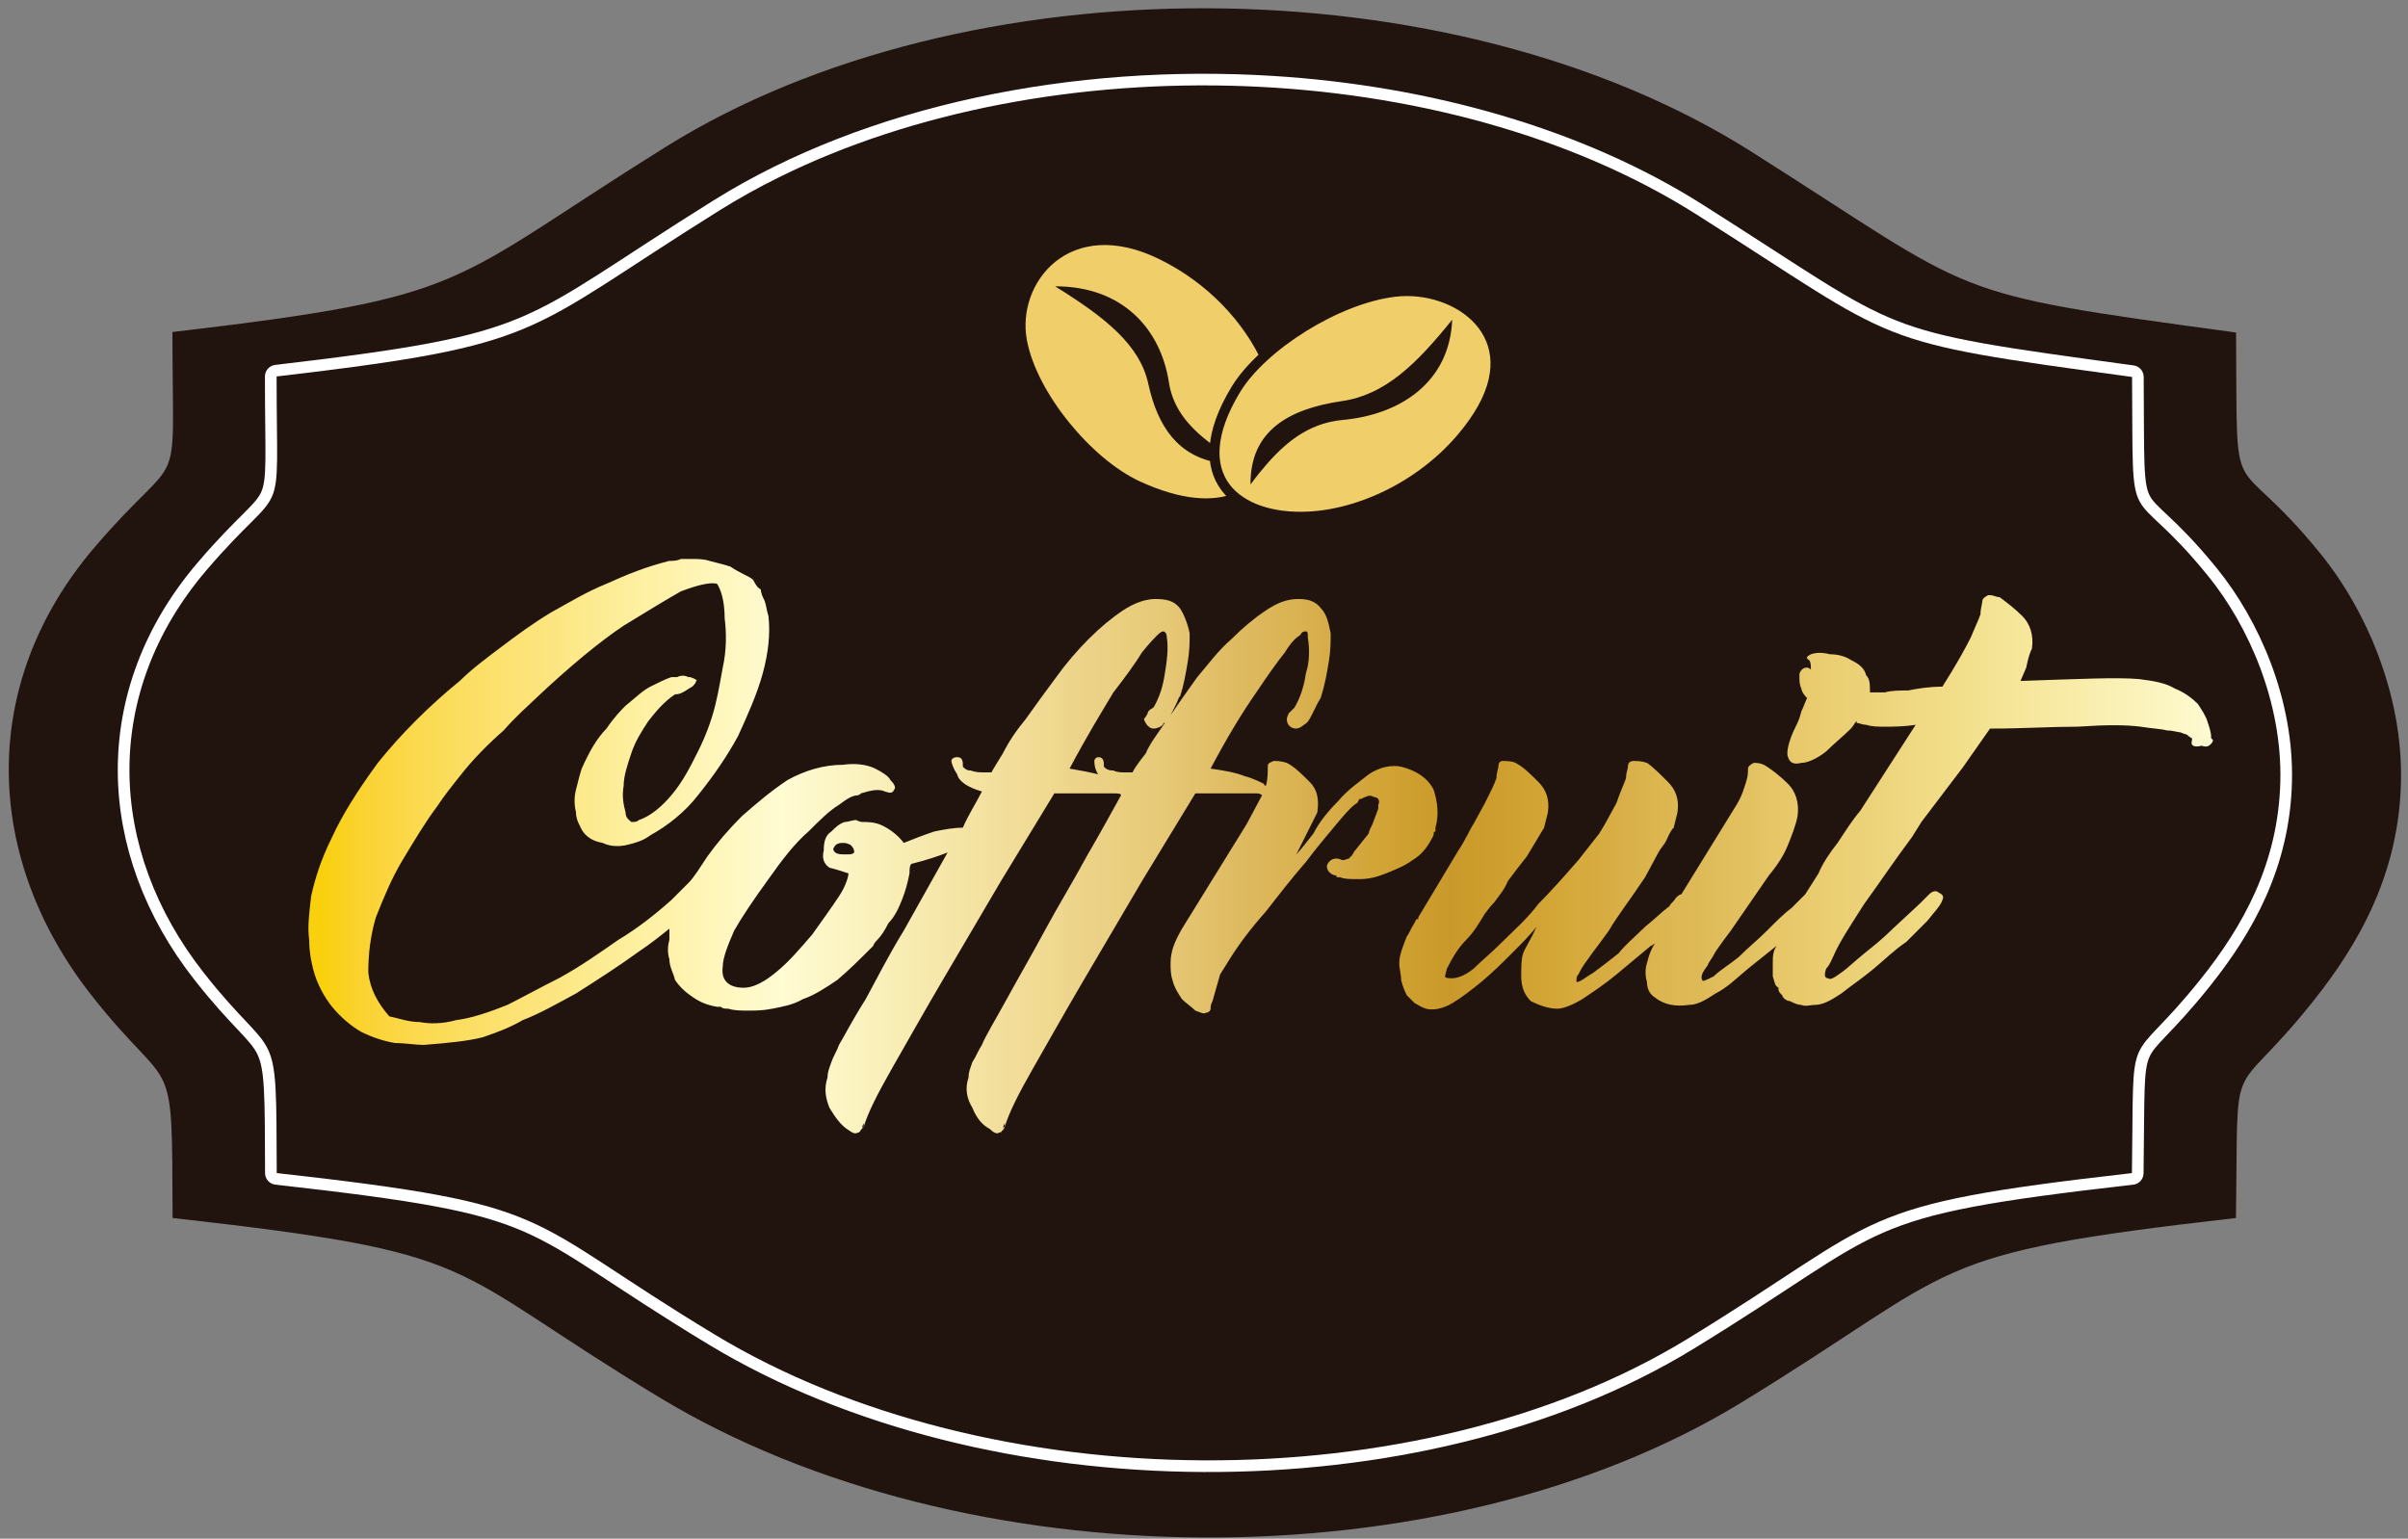
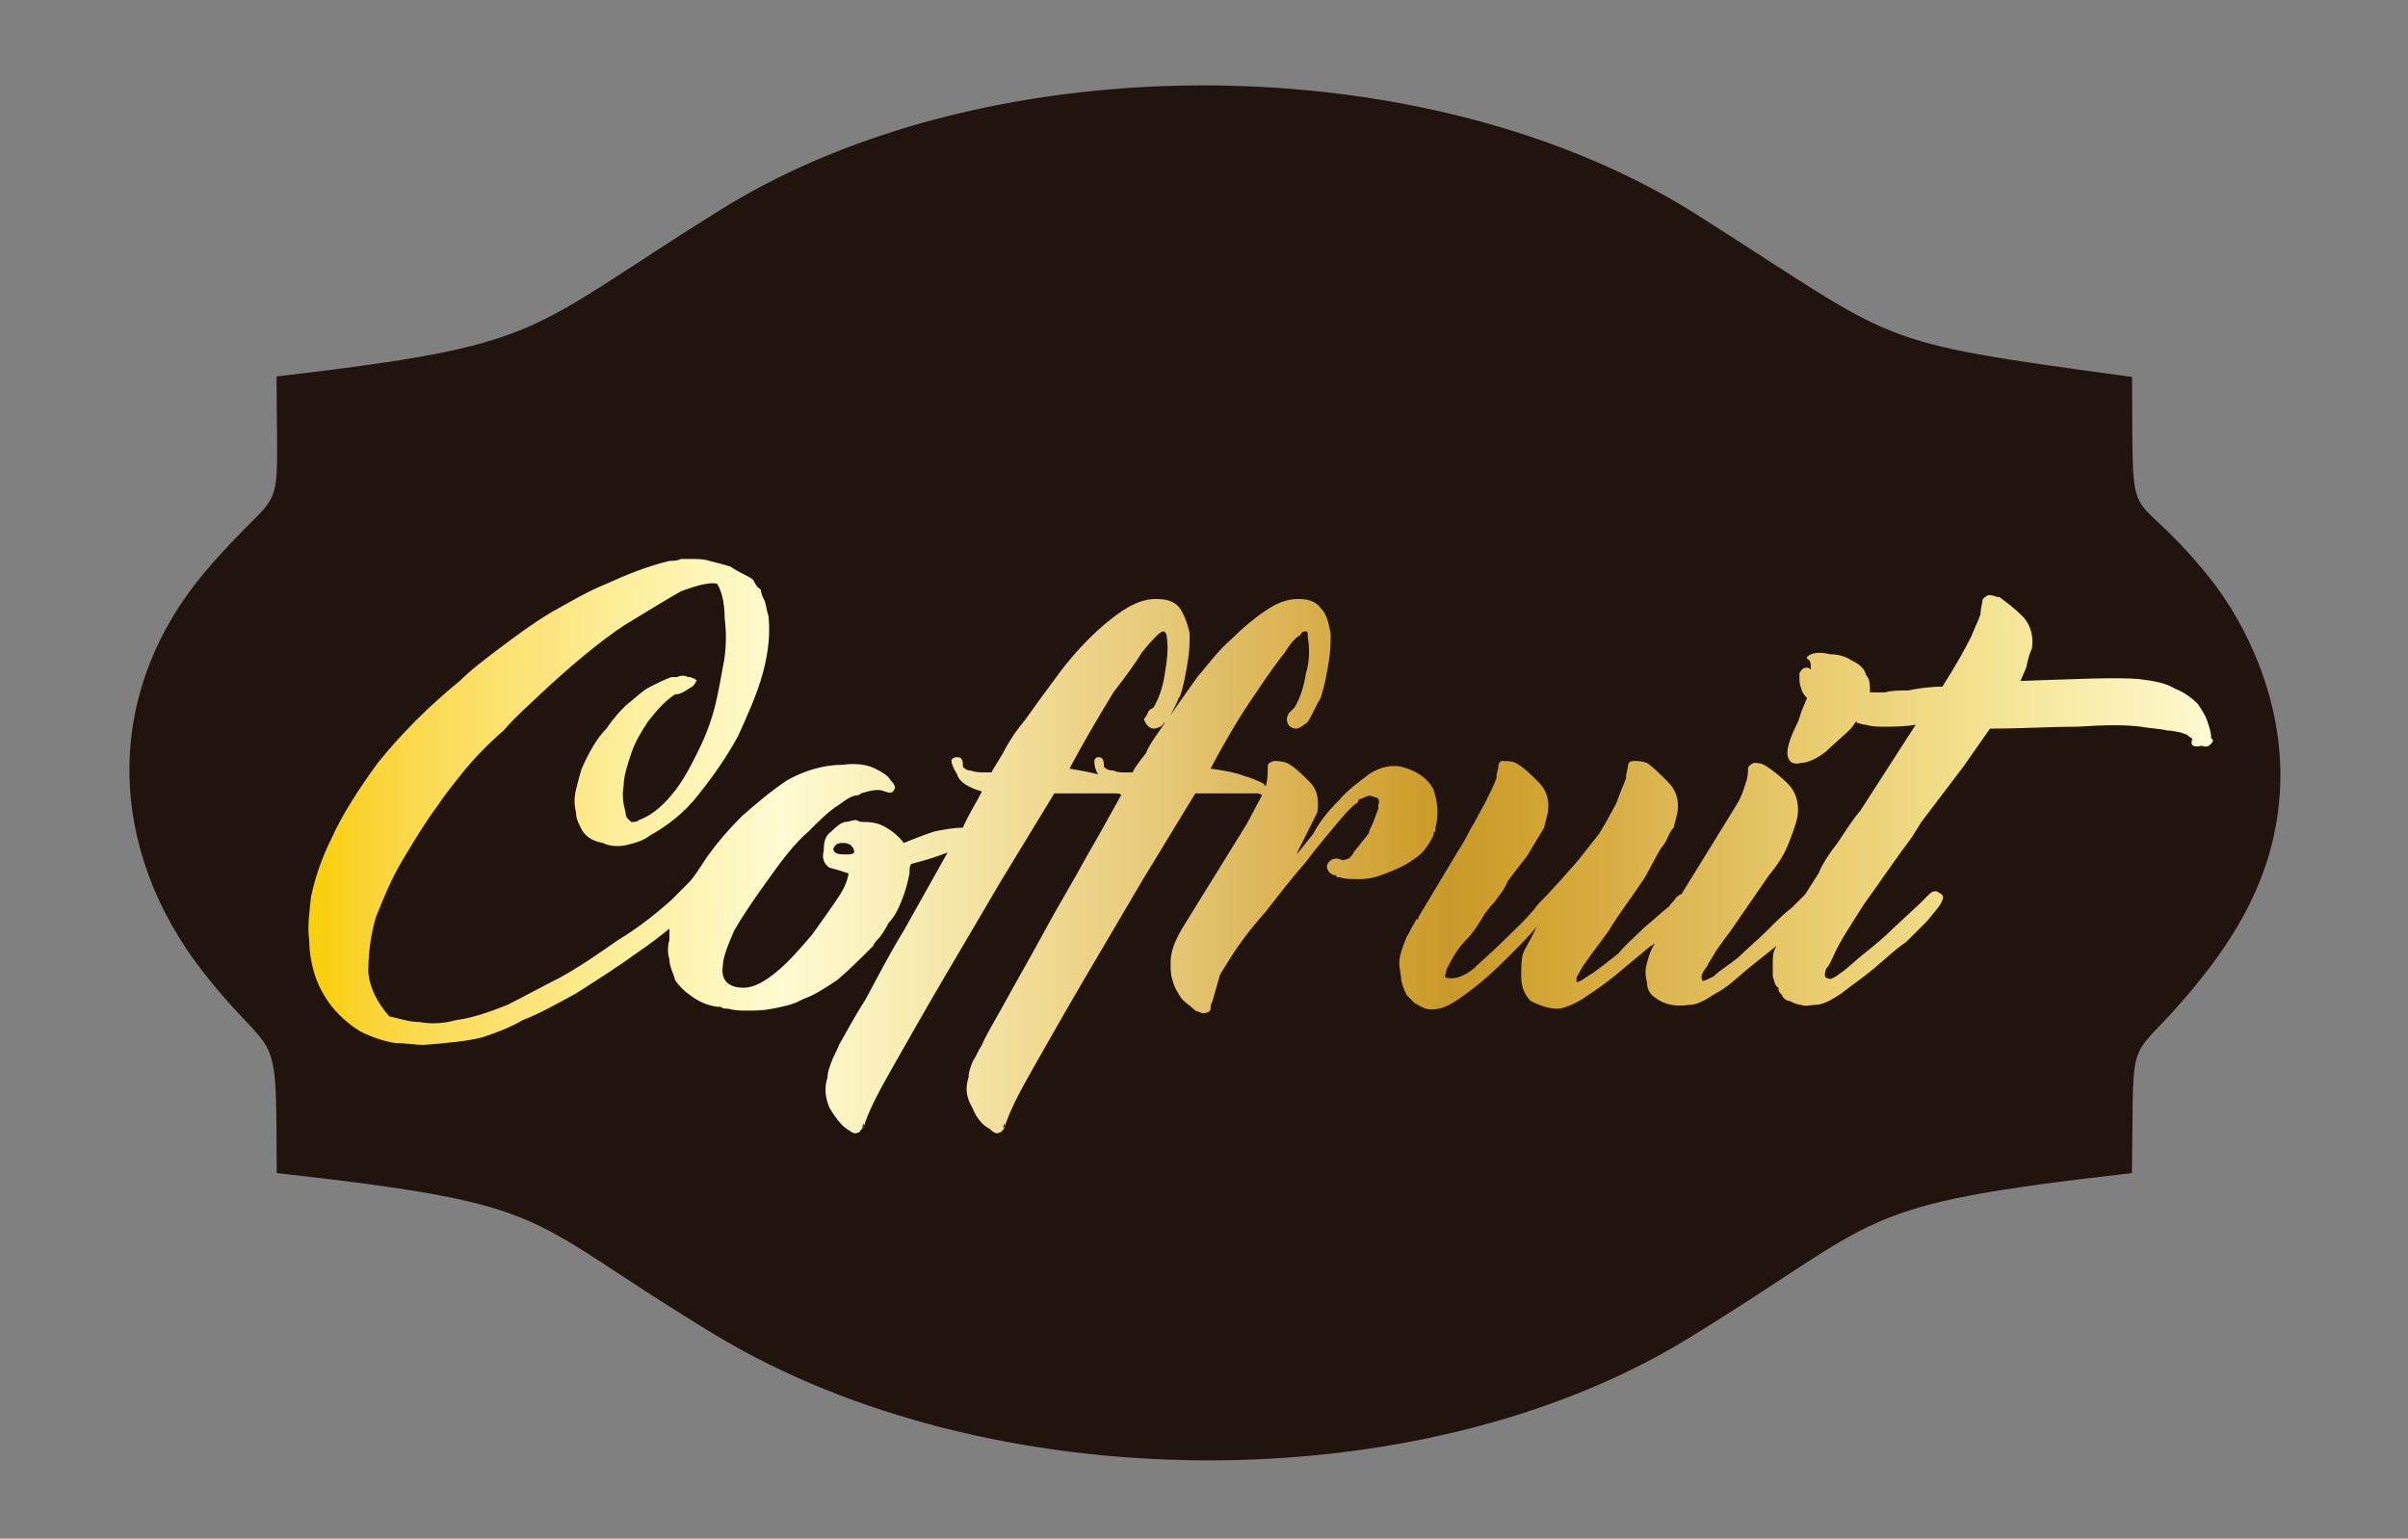
<svg xmlns="http://www.w3.org/2000/svg" xmlns:ns1="http://www.serif.com/" width="100%" height="100%" viewBox="0 0 302 193" version="1.1" xml:space="preserve" style="fill-rule:evenodd;clip-rule:evenodd;stroke-linecap:round;stroke-linejoin:round;stroke-miterlimit:22.926;">
  <rect x="0" y="0" width="302" height="193" fill="#808080" stroke="none" />
  <g transform="matrix(1,0,0,1,-291,-30)">
    <g id="Mesa-de-trabajo2" ns1:id="Mesa de trabajo2" transform="matrix(1.351,0,0,1.068,-102.529,-2.059)">
      <rect x="291.359" y="30.028" width="223.593" height="180.774" style="fill:none;" />
      <g transform="matrix(1.045,0,0,1.322,307.295,172.45)">
-         <path d="M0,-78.244C0,-62.767 1.115,-68.518 -6.928,-59.104C-17.292,-46.97 -16.771,-31.513 -7.196,-19.325C0.161,-9.958 -0.045,-15.119 0.013,0.463C28.29,3.637 23.732,4.608 43.315,16.437C70.398,32.798 112.897,33.034 139.366,16.863C159.265,4.706 155.163,3.672 183.307,0.465C183.54,-15.116 182.591,-9.319 190.081,-18.681C194.231,-23.869 197.777,-30.086 197.97,-38.252C198.153,-46.05 194.849,-53.591 190.813,-58.558C182.663,-68.59 183.452,-61.588 183.319,-78.198C156.933,-81.798 160.832,-81.249 140.248,-94.274C113.688,-111.081 70.403,-111.278 43.8,-94.679C24.133,-82.407 26.903,-81.401 0,-78.244" style="fill:rgb(33,19,14);" />
-       </g>
+         </g>
      <g transform="matrix(1.045,0,0,1.322,316.963,167.238)">
-         <path d="M0,-70.351C-0.001,-56.434 1.002,-61.606 -6.229,-53.141C-15.548,-42.231 -15.079,-28.334 -6.47,-17.375C0.146,-8.953 -0.041,-13.593 0.012,0.416C25.437,3.271 21.339,4.144 38.946,14.779C63.296,29.49 101.509,29.701 125.308,15.162C143.199,4.232 139.511,3.302 164.815,0.42C165.026,-13.591 164.172,-8.379 170.907,-16.796C174.638,-21.46 177.826,-27.051 178,-34.393C178.164,-41.404 175.193,-48.184 171.565,-52.65C164.237,-61.671 164.947,-55.376 164.827,-70.309C141.102,-73.546 144.608,-73.052 126.101,-84.763C115.61,-91.401 102.218,-95.158 88.471,-96.018C70.922,-97.116 52.794,-93.496 39.382,-85.127C21.698,-74.093 24.189,-73.189 0,-70.351Z" style="fill:none;fill-rule:nonzero;stroke:white;stroke-width:2.07px;" />
-       </g>
+         </g>
      <g transform="matrix(1.045,0,0,1.322,316.965,167.238)">
        <path d="M0,-70.352C0,-56.436 1.003,-61.607 -6.229,-53.142C-15.548,-42.233 -15.079,-28.335 -6.47,-17.376C0.145,-8.954 -0.041,-13.594 0.012,0.415C25.437,3.27 21.339,4.143 38.946,14.779C63.297,29.489 101.51,29.701 125.309,15.161C143.198,4.231 139.512,3.3 164.815,0.419C165.025,-13.592 164.173,-8.379 170.907,-16.797C174.639,-21.46 177.826,-27.052 177.999,-34.394C178.164,-41.405 175.193,-48.186 171.565,-52.651C164.237,-61.671 164.946,-55.376 164.827,-70.31C141.103,-73.547 144.608,-73.054 126.102,-84.765C103.879,-98.825 68.64,-99.956 44.578,-88.023C42.78,-87.131 41.045,-86.167 39.382,-85.129C21.699,-74.095 24.19,-73.191 0,-70.352" style="fill:rgb(33,19,14);" />
      </g>
      <g transform="matrix(176.907,0,0,-223.806,319.815,129.462)">
        <path d="M0.196,0.151C0.194,0.15 0.192,0.15 0.19,0.15C0.178,0.147 0.168,0.143 0.157,0.138C0.147,0.134 0.137,0.128 0.128,0.123C0.118,0.117 0.11,0.111 0.102,0.105C0.094,0.099 0.086,0.093 0.08,0.087C0.064,0.074 0.049,0.059 0.037,0.044C0.026,0.029 0.018,0.016 0.013,0.005C0.007,-0.007 0.004,-0.017 0.002,-0.026C0.001,-0.035 -0,-0.042 0.001,-0.049C0.001,-0.055 0.002,-0.06 0.003,-0.064C0.005,-0.072 0.009,-0.079 0.013,-0.084C0.018,-0.09 0.023,-0.094 0.028,-0.097C0.034,-0.1 0.04,-0.102 0.046,-0.103C0.051,-0.103 0.057,-0.104 0.061,-0.104C0.074,-0.103 0.084,-0.102 0.092,-0.1C0.101,-0.097 0.108,-0.094 0.113,-0.091C0.121,-0.088 0.13,-0.083 0.141,-0.077C0.152,-0.07 0.163,-0.063 0.174,-0.055C0.18,-0.051 0.185,-0.047 0.19,-0.043C0.19,-0.045 0.19,-0.047 0.19,-0.049C0.189,-0.052 0.189,-0.056 0.19,-0.059C0.19,-0.063 0.192,-0.066 0.193,-0.07C0.195,-0.073 0.198,-0.076 0.201,-0.078C0.205,-0.081 0.209,-0.083 0.215,-0.084C0.215,-0.084 0.216,-0.084 0.217,-0.084C0.218,-0.085 0.219,-0.085 0.221,-0.085C0.224,-0.086 0.228,-0.086 0.231,-0.086C0.235,-0.086 0.239,-0.086 0.244,-0.085C0.249,-0.084 0.255,-0.083 0.26,-0.08C0.266,-0.078 0.272,-0.074 0.278,-0.07C0.284,-0.065 0.29,-0.059 0.297,-0.052C0.297,-0.052 0.297,-0.051 0.299,-0.049C0.301,-0.047 0.303,-0.044 0.305,-0.04C0.308,-0.037 0.31,-0.033 0.312,-0.028C0.314,-0.023 0.315,-0.019 0.316,-0.014C0.316,-0.012 0.316,-0.01 0.317,-0.009C0.325,-0.007 0.331,-0.005 0.336,-0.003L0.313,-0.044C0.305,-0.057 0.299,-0.069 0.293,-0.08C0.286,-0.091 0.282,-0.099 0.279,-0.104C0.278,-0.107 0.276,-0.11 0.275,-0.113C0.274,-0.116 0.273,-0.118 0.273,-0.121C0.271,-0.127 0.272,-0.132 0.274,-0.137C0.277,-0.142 0.28,-0.146 0.283,-0.148C0.286,-0.15 0.287,-0.151 0.289,-0.15C0.29,-0.15 0.29,-0.149 0.291,-0.148C0.291,-0.148 0.291,-0.147 0.292,-0.145L0.292,-0.147C0.294,-0.14 0.299,-0.13 0.307,-0.116C0.315,-0.102 0.324,-0.086 0.334,-0.069C0.344,-0.052 0.354,-0.035 0.364,-0.018L0.392,0.028C0.402,0.028 0.41,0.028 0.415,0.028L0.423,0.028C0.425,0.028 0.427,0.028 0.427,0.027C0.427,0.027 0.427,0.027 0.427,0.027C0.422,0.018 0.416,0.007 0.409,-0.005C0.402,-0.018 0.394,-0.031 0.387,-0.044C0.38,-0.057 0.373,-0.069 0.367,-0.08C0.361,-0.091 0.356,-0.099 0.354,-0.104C0.352,-0.107 0.351,-0.11 0.349,-0.113C0.348,-0.116 0.347,-0.118 0.347,-0.121C0.345,-0.127 0.346,-0.132 0.349,-0.137C0.351,-0.142 0.354,-0.146 0.358,-0.148C0.36,-0.15 0.362,-0.151 0.363,-0.15C0.364,-0.15 0.365,-0.149 0.365,-0.148C0.365,-0.148 0.365,-0.147 0.366,-0.145L0.366,-0.147C0.368,-0.14 0.373,-0.13 0.381,-0.116C0.389,-0.102 0.398,-0.086 0.408,-0.069C0.418,-0.052 0.428,-0.035 0.438,-0.018L0.466,0.028C0.477,0.028 0.484,0.028 0.489,0.028L0.497,0.028C0.499,0.028 0.5,0.028 0.501,0.027L0.493,0.012L0.459,-0.043C0.455,-0.05 0.453,-0.055 0.453,-0.061C0.453,-0.064 0.453,-0.067 0.454,-0.07C0.455,-0.074 0.457,-0.077 0.459,-0.08C0.461,-0.082 0.464,-0.084 0.466,-0.086C0.469,-0.087 0.47,-0.088 0.472,-0.087C0.473,-0.087 0.474,-0.086 0.474,-0.085C0.474,-0.084 0.474,-0.083 0.475,-0.081L0.479,-0.067L0.484,-0.059C0.489,-0.051 0.495,-0.043 0.503,-0.034C0.51,-0.025 0.517,-0.016 0.524,-0.008C0.53,0 0.536,0.007 0.541,0.013C0.546,0.019 0.549,0.022 0.551,0.023L0.552,0.025C0.554,0.025 0.554,0.026 0.555,0.026C0.557,0.027 0.558,0.027 0.56,0.026C0.562,0.026 0.563,0.024 0.562,0.022L0.562,0.02L0.559,0.012C0.558,0.01 0.557,0.008 0.557,0.007L0.549,-0.003C0.549,-0.004 0.548,-0.004 0.548,-0.005C0.548,-0.005 0.547,-0.005 0.547,-0.006L0.544,-0.007L0.544,-0.007C0.543,-0.007 0.543,-0.007 0.543,-0.007C0.539,-0.005 0.536,-0.007 0.535,-0.01C0.535,-0.012 0.536,-0.014 0.539,-0.015L0.54,-0.015C0.54,-0.016 0.54,-0.016 0.541,-0.016C0.541,-0.016 0.541,-0.016 0.542,-0.016C0.544,-0.017 0.548,-0.017 0.552,-0.017C0.557,-0.017 0.561,-0.016 0.566,-0.014C0.571,-0.012 0.576,-0.01 0.58,-0.007C0.585,-0.004 0.588,0 0.591,0.006C0.591,0.006 0.591,0.006 0.591,0.006C0.591,0.007 0.591,0.008 0.592,0.008C0.592,0.009 0.592,0.01 0.592,0.01C0.594,0.017 0.593,0.024 0.591,0.03C0.588,0.036 0.582,0.04 0.574,0.042C0.569,0.043 0.563,0.042 0.557,0.038C0.552,0.034 0.546,0.03 0.541,0.024C0.536,0.019 0.531,0.013 0.528,0.007C0.524,0.002 0.521,-0.002 0.519,-0.004L0.53,0.018C0.531,0.025 0.53,0.03 0.526,0.034C0.522,0.038 0.518,0.042 0.514,0.044C0.511,0.045 0.509,0.045 0.507,0.045C0.505,0.044 0.504,0.044 0.504,0.042C0.504,0.039 0.504,0.035 0.503,0.032C0.503,0.032 0.502,0.032 0.502,0.033C0.5,0.034 0.496,0.036 0.492,0.037C0.487,0.039 0.481,0.04 0.474,0.041C0.483,0.058 0.491,0.071 0.498,0.081C0.504,0.09 0.509,0.097 0.513,0.102C0.516,0.107 0.519,0.11 0.521,0.111C0.522,0.113 0.523,0.113 0.524,0.113C0.525,0.113 0.525,0.112 0.525,0.11C0.526,0.104 0.526,0.097 0.524,0.091C0.523,0.084 0.521,0.078 0.518,0.073C0.517,0.072 0.516,0.071 0.515,0.07C0.514,0.068 0.514,0.067 0.514,0.067C0.514,0.064 0.516,0.062 0.519,0.062C0.52,0.062 0.522,0.063 0.523,0.064C0.525,0.065 0.526,0.067 0.527,0.069C0.528,0.071 0.529,0.073 0.53,0.075C0.531,0.077 0.532,0.078 0.532,0.079C0.534,0.085 0.535,0.091 0.536,0.097C0.537,0.103 0.537,0.107 0.537,0.112C0.536,0.117 0.535,0.122 0.532,0.125C0.529,0.129 0.525,0.13 0.52,0.13C0.514,0.13 0.509,0.128 0.503,0.124C0.497,0.12 0.491,0.115 0.485,0.109C0.478,0.103 0.473,0.096 0.467,0.089C0.462,0.082 0.457,0.075 0.453,0.069L0.456,0.075C0.457,0.077 0.457,0.078 0.458,0.079C0.46,0.085 0.461,0.091 0.462,0.097C0.463,0.103 0.463,0.107 0.463,0.112C0.462,0.117 0.46,0.122 0.458,0.125C0.455,0.129 0.451,0.13 0.445,0.13C0.44,0.13 0.434,0.128 0.428,0.124C0.422,0.12 0.416,0.115 0.41,0.109C0.404,0.103 0.398,0.096 0.393,0.089C0.387,0.081 0.382,0.074 0.377,0.067C0.372,0.061 0.368,0.055 0.365,0.049C0.362,0.044 0.36,0.041 0.359,0.039L0.356,0.039C0.353,0.039 0.351,0.039 0.348,0.04C0.346,0.04 0.345,0.041 0.344,0.042L0.344,0.043C0.344,0.046 0.343,0.047 0.341,0.047C0.339,0.047 0.338,0.046 0.338,0.045C0.338,0.044 0.339,0.041 0.341,0.038C0.342,0.034 0.347,0.031 0.354,0.029C0.351,0.023 0.347,0.017 0.344,0.01C0.339,0.01 0.334,0.009 0.329,0.008C0.323,0.006 0.318,0.004 0.313,0.002C0.31,0.006 0.306,0.009 0.302,0.011C0.298,0.013 0.294,0.013 0.291,0.013C0.291,0.013 0.29,0.013 0.288,0.014C0.286,0.014 0.284,0.013 0.282,0.013C0.279,0.012 0.277,0.01 0.275,0.008C0.272,0.006 0.271,0.003 0.271,-0.002C0.27,-0.006 0.271,-0.009 0.274,-0.011C0.278,-0.012 0.281,-0.013 0.284,-0.014C0.284,-0.015 0.283,-0.02 0.279,-0.026C0.275,-0.032 0.27,-0.039 0.265,-0.046C0.259,-0.053 0.253,-0.06 0.247,-0.065C0.24,-0.071 0.234,-0.074 0.229,-0.074C0.221,-0.074 0.217,-0.07 0.218,-0.063C0.218,-0.058 0.221,-0.051 0.224,-0.044C0.228,-0.037 0.234,-0.028 0.242,-0.017C0.249,-0.007 0.256,0.002 0.263,0.008C0.269,0.014 0.274,0.019 0.279,0.022C0.283,0.025 0.286,0.027 0.289,0.027C0.291,0.028 0.291,0.028 0.29,0.028C0.29,0.028 0.291,0.028 0.294,0.029C0.298,0.03 0.301,0.03 0.303,0.029C0.306,0.028 0.307,0.028 0.308,0.03C0.309,0.031 0.308,0.033 0.306,0.035C0.305,0.037 0.302,0.039 0.298,0.041C0.294,0.043 0.288,0.044 0.281,0.043C0.271,0.043 0.261,0.04 0.252,0.035C0.243,0.029 0.236,0.023 0.228,0.016C0.221,0.009 0.215,0.002 0.21,-0.005C0.206,-0.011 0.203,-0.016 0.2,-0.019C0.197,-0.022 0.194,-0.025 0.191,-0.028C0.182,-0.036 0.173,-0.043 0.163,-0.049C0.153,-0.056 0.143,-0.063 0.132,-0.069C0.122,-0.074 0.113,-0.079 0.105,-0.083C0.095,-0.087 0.086,-0.09 0.078,-0.091C0.071,-0.093 0.064,-0.093 0.059,-0.092C0.053,-0.092 0.048,-0.09 0.043,-0.089C0.037,-0.082 0.033,-0.075 0.032,-0.066C0.032,-0.057 0.033,-0.047 0.036,-0.037C0.04,-0.027 0.044,-0.017 0.05,-0.007C0.056,0.003 0.062,0.013 0.068,0.021L0.068,0.021C0.072,0.027 0.076,0.032 0.08,0.037C0.087,0.046 0.095,0.054 0.103,0.061C0.11,0.069 0.116,0.074 0.119,0.077C0.138,0.095 0.154,0.108 0.166,0.116C0.179,0.124 0.189,0.13 0.196,0.134C0.204,0.137 0.211,0.139 0.215,0.138C0.217,0.135 0.219,0.129 0.219,0.12C0.22,0.112 0.22,0.103 0.218,0.094C0.217,0.089 0.216,0.082 0.214,0.074C0.212,0.066 0.209,0.058 0.205,0.05C0.201,0.042 0.197,0.034 0.191,0.027C0.186,0.021 0.18,0.016 0.174,0.014C0.173,0.013 0.172,0.013 0.17,0.013C0.169,0.014 0.167,0.015 0.167,0.018C0.166,0.022 0.165,0.026 0.166,0.032C0.166,0.037 0.168,0.043 0.17,0.049C0.172,0.055 0.175,0.06 0.179,0.066C0.183,0.071 0.187,0.076 0.193,0.08C0.194,0.08 0.195,0.08 0.197,0.081C0.199,0.082 0.2,0.083 0.202,0.084C0.203,0.085 0.204,0.086 0.204,0.087C0.205,0.087 0.204,0.088 0.201,0.089L0.2,0.089C0.198,0.09 0.196,0.09 0.194,0.089C0.193,0.089 0.193,0.089 0.192,0.089C0.192,0.089 0.192,0.089 0.191,0.089C0.188,0.088 0.184,0.086 0.18,0.084C0.176,0.082 0.172,0.078 0.167,0.074C0.165,0.072 0.161,0.068 0.157,0.062C0.152,0.057 0.148,0.05 0.144,0.041C0.143,0.038 0.142,0.034 0.141,0.03C0.14,0.026 0.14,0.022 0.141,0.018C0.141,0.015 0.142,0.013 0.143,0.011C0.145,0.006 0.149,0.003 0.155,0.002C0.159,0 0.164,-0 0.168,0.001C0.172,0.002 0.176,0.003 0.18,0.006C0.189,0.011 0.198,0.018 0.205,0.027C0.213,0.037 0.22,0.047 0.226,0.058C0.231,0.069 0.236,0.08 0.239,0.091C0.242,0.102 0.243,0.112 0.242,0.121C0.241,0.124 0.241,0.126 0.24,0.129C0.239,0.131 0.238,0.133 0.238,0.135C0.236,0.136 0.235,0.138 0.234,0.14C0.233,0.141 0.231,0.142 0.229,0.143C0.227,0.144 0.225,0.145 0.222,0.147C0.219,0.148 0.215,0.149 0.211,0.15C0.208,0.151 0.205,0.151 0.202,0.151C0.2,0.151 0.198,0.151 0.196,0.151ZM0.4,0.041C0.409,0.058 0.417,0.071 0.423,0.081C0.43,0.09 0.435,0.097 0.438,0.102C0.442,0.107 0.445,0.11 0.446,0.111C0.448,0.113 0.449,0.113 0.449,0.113C0.45,0.113 0.451,0.112 0.451,0.11C0.452,0.104 0.451,0.097 0.45,0.091C0.449,0.084 0.447,0.078 0.444,0.073C0.442,0.072 0.441,0.071 0.441,0.07C0.44,0.068 0.439,0.067 0.439,0.067C0.44,0.064 0.442,0.062 0.444,0.062C0.446,0.062 0.448,0.063 0.449,0.064C0.449,0.064 0.449,0.065 0.45,0.065C0.446,0.059 0.442,0.054 0.44,0.049C0.436,0.044 0.434,0.041 0.433,0.039L0.43,0.039C0.427,0.039 0.425,0.039 0.423,0.04C0.42,0.04 0.419,0.041 0.418,0.042L0.418,0.043C0.418,0.046 0.417,0.047 0.415,0.047C0.414,0.047 0.413,0.046 0.413,0.045C0.413,0.044 0.413,0.041 0.415,0.038C0.411,0.039 0.406,0.04 0.4,0.041ZM0.276,-0.001C0.277,0.001 0.278,0.002 0.281,0.002C0.282,0.002 0.283,0.002 0.285,0.001C0.286,0 0.287,-0.001 0.287,-0.003C0.286,-0.004 0.285,-0.004 0.284,-0.004L0.281,-0.004C0.278,-0.004 0.276,-0.003 0.276,-0.001ZM0.882,0.132C0.88,0.131 0.879,0.13 0.879,0.129C0.879,0.128 0.878,0.125 0.878,0.122C0.877,0.119 0.875,0.115 0.873,0.11C0.87,0.104 0.865,0.095 0.858,0.084C0.851,0.084 0.845,0.083 0.84,0.082C0.836,0.082 0.831,0.082 0.828,0.081C0.825,0.081 0.823,0.081 0.82,0.081C0.82,0.085 0.82,0.088 0.818,0.09C0.817,0.094 0.814,0.096 0.81,0.098C0.807,0.1 0.803,0.101 0.799,0.101C0.795,0.102 0.792,0.102 0.789,0.101C0.787,0.1 0.786,0.099 0.788,0.098C0.789,0.097 0.789,0.095 0.789,0.093C0.789,0.093 0.788,0.094 0.787,0.094C0.785,0.094 0.784,0.093 0.783,0.091C0.783,0.091 0.783,0.091 0.783,0.09C0.783,0.09 0.783,0.089 0.783,0.089C0.783,0.087 0.783,0.085 0.784,0.083C0.784,0.082 0.785,0.08 0.787,0.078C0.786,0.076 0.785,0.073 0.784,0.071C0.783,0.067 0.782,0.065 0.781,0.063C0.777,0.055 0.776,0.049 0.777,0.047C0.778,0.044 0.78,0.043 0.784,0.044C0.787,0.044 0.792,0.046 0.797,0.05C0.801,0.054 0.806,0.058 0.81,0.062C0.811,0.063 0.812,0.065 0.813,0.066C0.813,0.065 0.813,0.065 0.813,0.065C0.814,0.065 0.816,0.064 0.818,0.064C0.821,0.063 0.824,0.063 0.828,0.063C0.832,0.063 0.838,0.063 0.844,0.064L0.815,0.019C0.81,0.013 0.807,0.008 0.803,0.002C0.799,-0.003 0.795,-0.009 0.793,-0.014L0.786,-0.025L0.779,-0.032C0.775,-0.035 0.771,-0.039 0.766,-0.044C0.761,-0.049 0.756,-0.053 0.751,-0.058C0.746,-0.062 0.741,-0.065 0.738,-0.068C0.734,-0.07 0.732,-0.071 0.732,-0.07C0.731,-0.068 0.732,-0.066 0.735,-0.062C0.735,-0.061 0.737,-0.059 0.739,-0.055C0.741,-0.052 0.744,-0.048 0.747,-0.044L0.767,-0.015C0.772,-0.009 0.775,-0.004 0.777,0.001C0.779,0.006 0.781,0.011 0.782,0.016C0.783,0.023 0.781,0.029 0.777,0.033C0.773,0.037 0.769,0.04 0.766,0.042C0.763,0.044 0.761,0.044 0.759,0.044C0.757,0.043 0.756,0.042 0.756,0.041C0.756,0.039 0.756,0.037 0.755,0.034C0.754,0.031 0.753,0.027 0.75,0.022L0.721,-0.025C0.72,-0.025 0.719,-0.026 0.718,-0.027C0.717,-0.029 0.715,-0.03 0.715,-0.031C0.711,-0.034 0.707,-0.038 0.702,-0.042C0.697,-0.047 0.692,-0.051 0.688,-0.056C0.683,-0.06 0.679,-0.063 0.675,-0.066C0.67,-0.069 0.668,-0.071 0.666,-0.071C0.666,-0.071 0.666,-0.07 0.666,-0.07C0.666,-0.069 0.666,-0.068 0.667,-0.067C0.668,-0.065 0.669,-0.063 0.672,-0.059C0.674,-0.056 0.678,-0.051 0.683,-0.044C0.687,-0.037 0.694,-0.028 0.702,-0.016L0.709,-0.003C0.71,-0.001 0.712,0.001 0.713,0.003C0.714,0.005 0.715,0.008 0.717,0.01L0.719,0.018C0.72,0.025 0.718,0.03 0.714,0.034C0.71,0.038 0.706,0.042 0.703,0.044C0.7,0.045 0.698,0.045 0.696,0.045C0.694,0.045 0.693,0.044 0.693,0.042C0.693,0.041 0.692,0.039 0.692,0.036C0.691,0.033 0.689,0.029 0.687,0.023L0.681,0.012L0.678,0.007L0.667,-0.007C0.66,-0.015 0.653,-0.023 0.646,-0.03C0.64,-0.038 0.633,-0.044 0.627,-0.05C0.621,-0.056 0.616,-0.06 0.612,-0.064C0.607,-0.068 0.603,-0.069 0.601,-0.069C0.599,-0.069 0.597,-0.069 0.597,-0.068L0.598,-0.064C0.601,-0.058 0.604,-0.053 0.608,-0.049C0.612,-0.045 0.615,-0.04 0.618,-0.035C0.619,-0.034 0.62,-0.032 0.623,-0.029C0.625,-0.026 0.628,-0.023 0.63,-0.018C0.633,-0.014 0.636,-0.01 0.64,-0.005C0.643,0 0.646,0.005 0.649,0.01L0.651,0.018C0.652,0.025 0.65,0.03 0.646,0.034C0.642,0.038 0.638,0.042 0.634,0.044C0.632,0.045 0.629,0.045 0.627,0.045C0.626,0.045 0.625,0.044 0.625,0.042C0.625,0.041 0.624,0.039 0.624,0.036C0.623,0.033 0.621,0.029 0.618,0.023L0.612,0.012C0.61,0.009 0.608,0.004 0.604,-0.002L0.583,-0.037L0.583,-0.038L0.582,-0.038L0.581,-0.04C0.579,-0.043 0.578,-0.046 0.577,-0.047C0.575,-0.052 0.573,-0.057 0.573,-0.061C0.573,-0.064 0.574,-0.067 0.574,-0.07C0.575,-0.074 0.576,-0.076 0.577,-0.078C0.578,-0.079 0.579,-0.08 0.581,-0.082C0.583,-0.083 0.584,-0.084 0.587,-0.085C0.591,-0.086 0.596,-0.085 0.601,-0.082C0.606,-0.079 0.611,-0.075 0.616,-0.071C0.622,-0.066 0.627,-0.061 0.632,-0.056C0.637,-0.051 0.642,-0.046 0.645,-0.042C0.642,-0.049 0.639,-0.053 0.638,-0.056C0.637,-0.059 0.637,-0.063 0.637,-0.068C0.637,-0.074 0.639,-0.078 0.642,-0.081C0.646,-0.083 0.651,-0.085 0.656,-0.085C0.659,-0.085 0.664,-0.083 0.669,-0.08C0.675,-0.076 0.681,-0.072 0.687,-0.067C0.693,-0.062 0.699,-0.057 0.705,-0.052C0.706,-0.052 0.706,-0.051 0.707,-0.051C0.705,-0.054 0.704,-0.057 0.703,-0.061C0.702,-0.064 0.702,-0.068 0.703,-0.071C0.703,-0.074 0.704,-0.077 0.707,-0.079C0.712,-0.083 0.718,-0.084 0.725,-0.083C0.729,-0.083 0.733,-0.081 0.739,-0.077C0.745,-0.074 0.75,-0.069 0.756,-0.064C0.761,-0.06 0.766,-0.056 0.771,-0.052C0.769,-0.055 0.769,-0.058 0.769,-0.061C0.769,-0.062 0.769,-0.065 0.769,-0.068C0.77,-0.071 0.77,-0.073 0.772,-0.074L0.772,-0.075C0.772,-0.076 0.773,-0.077 0.774,-0.078C0.774,-0.079 0.776,-0.081 0.778,-0.081C0.78,-0.082 0.782,-0.083 0.784,-0.083C0.786,-0.084 0.789,-0.083 0.791,-0.083C0.795,-0.083 0.799,-0.081 0.805,-0.077C0.81,-0.073 0.816,-0.069 0.822,-0.064C0.828,-0.059 0.833,-0.054 0.839,-0.05C0.844,-0.045 0.848,-0.041 0.85,-0.039C0.854,-0.034 0.857,-0.031 0.858,-0.028C0.859,-0.026 0.858,-0.025 0.856,-0.024C0.855,-0.023 0.853,-0.023 0.851,-0.025C0.849,-0.027 0.847,-0.029 0.846,-0.03L0.832,-0.043C0.827,-0.048 0.822,-0.052 0.817,-0.056C0.812,-0.06 0.808,-0.064 0.805,-0.066C0.801,-0.069 0.799,-0.07 0.798,-0.069C0.796,-0.069 0.796,-0.067 0.797,-0.064C0.799,-0.062 0.8,-0.059 0.801,-0.057C0.804,-0.05 0.81,-0.041 0.817,-0.03C0.825,-0.019 0.833,-0.007 0.842,0.005L0.847,0.013L0.869,0.042L0.883,0.062L0.884,0.062C0.9,0.062 0.915,0.063 0.929,0.063C0.944,0.064 0.954,0.064 0.962,0.063C0.968,0.062 0.972,0.062 0.976,0.061C0.979,0.061 0.982,0.06 0.983,0.06C0.985,0.059 0.987,0.059 0.987,0.058C0.988,0.058 0.988,0.057 0.989,0.057L0.989,0.056C0.988,0.053 0.99,0.052 0.994,0.053C0.997,0.052 0.998,0.053 0.999,0.054C1,0.055 1,0.056 1,0.056C1,0.056 0.999,0.057 0.999,0.057C0.999,0.057 0.999,0.058 0.999,0.058C0.999,0.06 0.998,0.063 0.997,0.066C0.996,0.069 0.994,0.072 0.992,0.075C0.989,0.078 0.985,0.081 0.98,0.083C0.975,0.086 0.969,0.087 0.961,0.088C0.949,0.089 0.929,0.088 0.899,0.087L0.902,0.094C0.903,0.099 0.904,0.102 0.905,0.104C0.906,0.111 0.904,0.117 0.9,0.121C0.896,0.125 0.892,0.128 0.888,0.131C0.886,0.131 0.885,0.132 0.883,0.132C0.883,0.132 0.882,0.132 0.882,0.132ZM0.813,0.066C0.813,0.066 0.813,0.066 0.813,0.066C0.813,0.066 0.813,0.066 0.813,0.066C0.813,0.066 0.813,0.066 0.813,0.066ZM0.365,-0.149L0.366,-0.147C0.365,-0.147 0.365,-0.148 0.365,-0.149ZM0.29,-0.149L0.292,-0.147C0.291,-0.147 0.291,-0.148 0.29,-0.149ZM0.364,-0.15C0.364,-0.15 0.364,-0.151 0.364,-0.151C0.364,-0.15 0.364,-0.15 0.365,-0.149L0.364,-0.15ZM0.29,-0.15C0.29,-0.15 0.29,-0.151 0.29,-0.151C0.29,-0.15 0.29,-0.15 0.29,-0.149L0.29,-0.15Z" style="fill:url(#_Linear1);fill-rule:nonzero;" />
      </g>
      <g transform="matrix(1.045,0,0,1.322,405.051,57.821)">
-         <path d="M0,21.657C-0.283,21.18 -0.469,20.657 -0.567,20.093C-4.157,19.517 -6.014,16.939 -6.855,13.074C-7.61,9.603 -10.675,7.172 -15.137,4.406C-9.071,4.395 -5.743,8.275 -5.028,12.933C-4.661,15.331 -3.15,17.134 -0.625,18.859C-0.551,17.356 0.051,15.633 1.201,13.736C1.714,12.891 2.437,12.04 3.291,11.216C1.655,7.611 -1.538,4.116 -5.88,1.99C-13.871,-1.924 -18.577,4.119 -17.646,9.165C-16.779,13.874 -11.909,19.748 -7.622,21.727C-3.915,23.439 -1.075,23.581 0.929,22.746C0.562,22.42 0.24,22.062 0,21.657" style="fill:rgb(240,206,106);fill-rule:nonzero;" />
-       </g>
+         </g>
      <g transform="matrix(1.045,0,0,1.322,415.95,75.317)">
-         <path d="M0,3.041C-2.662,3.287 -4.706,4.622 -6.708,6.905C-7.188,7.453 -7.667,8.042 -8.15,8.699C-8.17,8.726 -8.189,8.749 -8.209,8.775C-8.209,8.765 -8.207,8.756 -8.207,8.746C-8.22,6.397 -7.395,4.71 -5.912,3.522C-4.511,2.399 -2.522,1.721 -0.083,1.367C3.739,0.812 6.515,-1.895 9.71,-5.865C9.487,-0.323 5.119,2.568 0,3.041M12.424,-4.771C10.999,-7.05 7.81,-8.384 4.645,-8.011C0.807,-7.559 -4.066,-4.976 -7.138,-2.016C-7.992,-1.192 -8.715,-0.341 -9.228,0.504C-10.378,2.4 -10.98,4.124 -11.054,5.627C-11.075,6.056 -11.063,6.47 -10.996,6.86C-10.898,7.424 -10.712,7.948 -10.429,8.425C-10.188,8.83 -9.866,9.187 -9.5,9.514C-8.093,10.766 -5.829,11.425 -3.105,11.297C2.558,11.03 8.513,7.497 11.714,2.506C13.915,-0.927 13.315,-3.346 12.424,-4.771" style="fill:rgb(240,206,106);fill-rule:nonzero;" />
-       </g>
+         </g>
      <g transform="matrix(-0.975,-0.475,-0.376,1.234,410.138,87.722)">
-         <path d="M-3.114,-20.193C1.5,-17.761 6.147,-11.445 6.94,-7.025C8.55,1.946 2.657,3.751 -3.114,1.209C-8.007,-0.946 -12.681,-6.268 -13.973,-12.56C-15.682,-20.88 -8.059,-22.799 -3.114,-20.193Z" style="fill:none;fill-rule:nonzero;stroke:rgb(33,19,14);stroke-width:0.89px;stroke-linecap:butt;stroke-linejoin:miter;" />
-       </g>
+         </g>
    </g>
  </g>
  <defs>
    <linearGradient id="_Linear1" x1="0" y1="0" x2="1" y2="0" gradientUnits="userSpaceOnUse" gradientTransform="matrix(1,0,0,-1,0,0)">
      <stop offset="0" style="stop-color:rgb(249,208,13);stop-opacity:1" />
      <stop offset="0.01" style="stop-color:rgb(249,208,13);stop-opacity:1" />
      <stop offset="0.02" style="stop-color:rgb(249,209,30);stop-opacity:1" />
      <stop offset="0.03" style="stop-color:rgb(250,211,48);stop-opacity:1" />
      <stop offset="0.05" style="stop-color:rgb(251,215,69);stop-opacity:1" />
      <stop offset="0.06" style="stop-color:rgb(251,218,79);stop-opacity:1" />
      <stop offset="0.08" style="stop-color:rgb(251,221,94);stop-opacity:1" />
      <stop offset="0.11" style="stop-color:rgb(252,227,116);stop-opacity:1" />
      <stop offset="0.13" style="stop-color:rgb(252,229,129);stop-opacity:1" />
      <stop offset="0.14" style="stop-color:rgb(252,233,135);stop-opacity:1" />
      <stop offset="0.15" style="stop-color:rgb(252,234,143);stop-opacity:1" />
      <stop offset="0.17" style="stop-color:rgb(253,239,157);stop-opacity:1" />
      <stop offset="0.18" style="stop-color:rgb(254,241,164);stop-opacity:1" />
      <stop offset="0.19" style="stop-color:rgb(254,242,170);stop-opacity:1" />
      <stop offset="0.2" style="stop-color:rgb(254,243,176);stop-opacity:1" />
      <stop offset="0.21" style="stop-color:rgb(254,245,184);stop-opacity:1" />
      <stop offset="0.22" style="stop-color:rgb(254,247,190);stop-opacity:1" />
      <stop offset="0.23" style="stop-color:rgb(254,248,197);stop-opacity:1" />
      <stop offset="0.25" style="stop-color:rgb(255,251,210);stop-opacity:1" />
      <stop offset="0.26" style="stop-color:rgb(254,249,205);stop-opacity:1" />
      <stop offset="0.27" style="stop-color:rgb(252,247,201);stop-opacity:1" />
      <stop offset="0.28" style="stop-color:rgb(252,244,195);stop-opacity:1" />
      <stop offset="0.29" style="stop-color:rgb(250,242,191);stop-opacity:1" />
      <stop offset="0.3" style="stop-color:rgb(249,240,187);stop-opacity:1" />
      <stop offset="0.31" style="stop-color:rgb(248,237,180);stop-opacity:1" />
      <stop offset="0.32" style="stop-color:rgb(247,235,176);stop-opacity:1" />
      <stop offset="0.33" style="stop-color:rgb(246,232,171);stop-opacity:1" />
      <stop offset="0.34" style="stop-color:rgb(245,230,167);stop-opacity:1" />
      <stop offset="0.36" style="stop-color:rgb(243,224,158);stop-opacity:1" />
      <stop offset="0.38" style="stop-color:rgb(241,219,149);stop-opacity:1" />
      <stop offset="0.39" style="stop-color:rgb(240,217,144);stop-opacity:1" />
      <stop offset="0.4" style="stop-color:rgb(237,213,140);stop-opacity:1" />
      <stop offset="0.41" style="stop-color:rgb(236,210,135);stop-opacity:1" />
      <stop offset="0.42" style="stop-color:rgb(235,209,132);stop-opacity:1" />
      <stop offset="0.43" style="stop-color:rgb(234,206,127);stop-opacity:1" />
      <stop offset="0.44" style="stop-color:rgb(231,204,123);stop-opacity:1" />
      <stop offset="0.45" style="stop-color:rgb(230,201,119);stop-opacity:1" />
      <stop offset="0.46" style="stop-color:rgb(228,196,113);stop-opacity:1" />
      <stop offset="0.47" style="stop-color:rgb(227,194,107);stop-opacity:1" />
      <stop offset="0.48" style="stop-color:rgb(224,190,102);stop-opacity:1" />
      <stop offset="0.49" style="stop-color:rgb(222,186,96);stop-opacity:1" />
      <stop offset="0.52" style="stop-color:rgb(218,178,81);stop-opacity:1" />
      <stop offset="0.53" style="stop-color:rgb(215,174,75);stop-opacity:1" />
      <stop offset="0.54" style="stop-color:rgb(214,172,70);stop-opacity:1" />
      <stop offset="0.55" style="stop-color:rgb(212,168,63);stop-opacity:1" />
      <stop offset="0.56" style="stop-color:rgb(211,165,56);stop-opacity:1" />
      <stop offset="0.57" style="stop-color:rgb(209,162,51);stop-opacity:1" />
      <stop offset="0.58" style="stop-color:rgb(205,159,47);stop-opacity:1" />
      <stop offset="0.59" style="stop-color:rgb(204,156,44);stop-opacity:1" />
      <stop offset="0.6" style="stop-color:rgb(201,153,44);stop-opacity:1" />
      <stop offset="0.61" style="stop-color:rgb(204,156,43);stop-opacity:1" />
      <stop offset="0.62" style="stop-color:rgb(205,158,45);stop-opacity:1" />
      <stop offset="0.64" style="stop-color:rgb(209,163,51);stop-opacity:1" />
      <stop offset="0.65" style="stop-color:rgb(210,165,53);stop-opacity:1" />
      <stop offset="0.66" style="stop-color:rgb(213,169,57);stop-opacity:1" />
      <stop offset="0.67" style="stop-color:rgb(214,170,61);stop-opacity:1" />
      <stop offset="0.68" style="stop-color:rgb(215,172,65);stop-opacity:1" />
      <stop offset="0.69" style="stop-color:rgb(216,175,72);stop-opacity:1" />
      <stop offset="0.7" style="stop-color:rgb(219,179,76);stop-opacity:1" />
      <stop offset="0.71" style="stop-color:rgb(220,182,80);stop-opacity:1" />
      <stop offset="0.72" style="stop-color:rgb(221,184,84);stop-opacity:1" />
      <stop offset="0.74" style="stop-color:rgb(224,189,91);stop-opacity:1" />
      <stop offset="0.78" style="stop-color:rgb(232,201,107);stop-opacity:1" />
      <stop offset="0.79" style="stop-color:rgb(233,204,111);stop-opacity:1" />
      <stop offset="0.8" style="stop-color:rgb(235,207,114);stop-opacity:1" />
      <stop offset="0.81" style="stop-color:rgb(235,208,118);stop-opacity:1" />
      <stop offset="0.82" style="stop-color:rgb(236,211,122);stop-opacity:1" />
      <stop offset="0.84" style="stop-color:rgb(239,216,130);stop-opacity:1" />
      <stop offset="0.85" style="stop-color:rgb(241,219,133);stop-opacity:1" />
      <stop offset="0.87" style="stop-color:rgb(242,224,141);stop-opacity:1" />
      <stop offset="0.9" style="stop-color:rgb(246,231,156);stop-opacity:1" />
      <stop offset="0.91" style="stop-color:rgb(247,233,161);stop-opacity:1" />
      <stop offset="0.92" style="stop-color:rgb(248,235,167);stop-opacity:1" />
      <stop offset="0.93" style="stop-color:rgb(249,237,171);stop-opacity:1" />
      <stop offset="0.94" style="stop-color:rgb(249,239,178);stop-opacity:1" />
      <stop offset="0.96" style="stop-color:rgb(251,243,188);stop-opacity:1" />
      <stop offset="0.97" style="stop-color:rgb(251,245,193);stop-opacity:1" />
      <stop offset="0.98" style="stop-color:rgb(253,247,199);stop-opacity:1" />
      <stop offset="0.99" style="stop-color:rgb(253,249,205);stop-opacity:1" />
      <stop offset="1" style="stop-color:rgb(255,251,210);stop-opacity:1" />
    </linearGradient>
  </defs>
</svg>